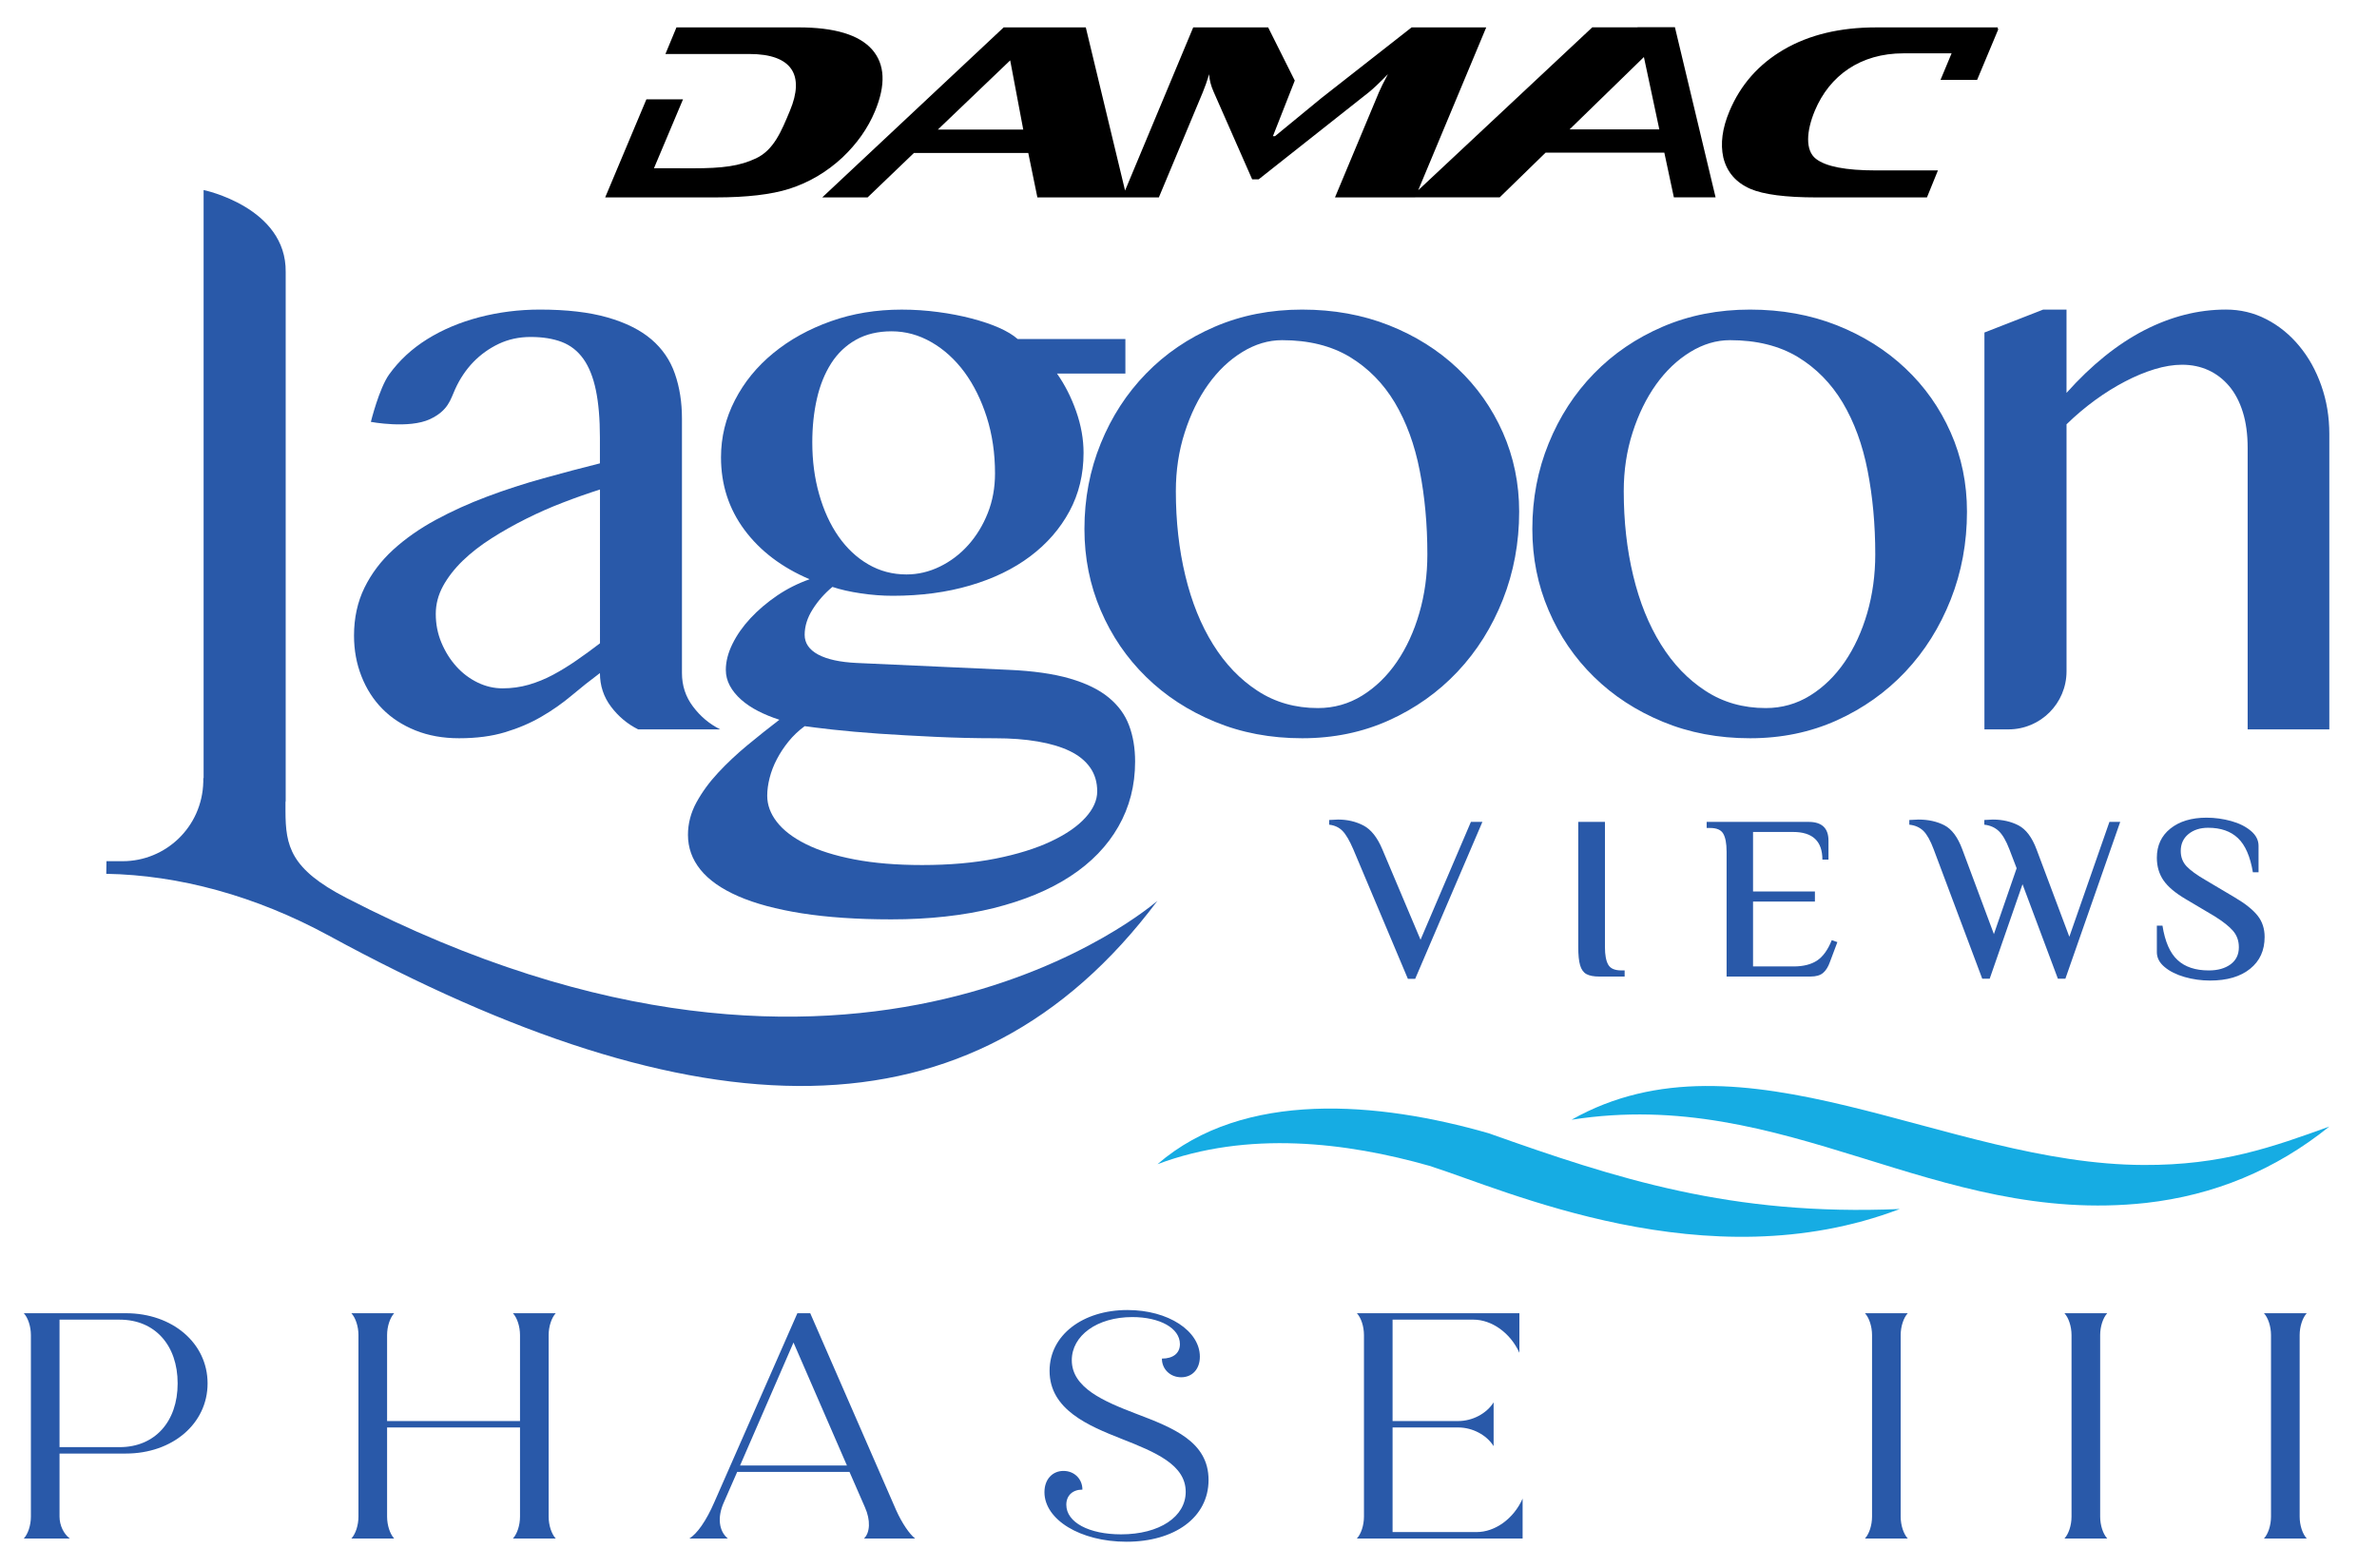
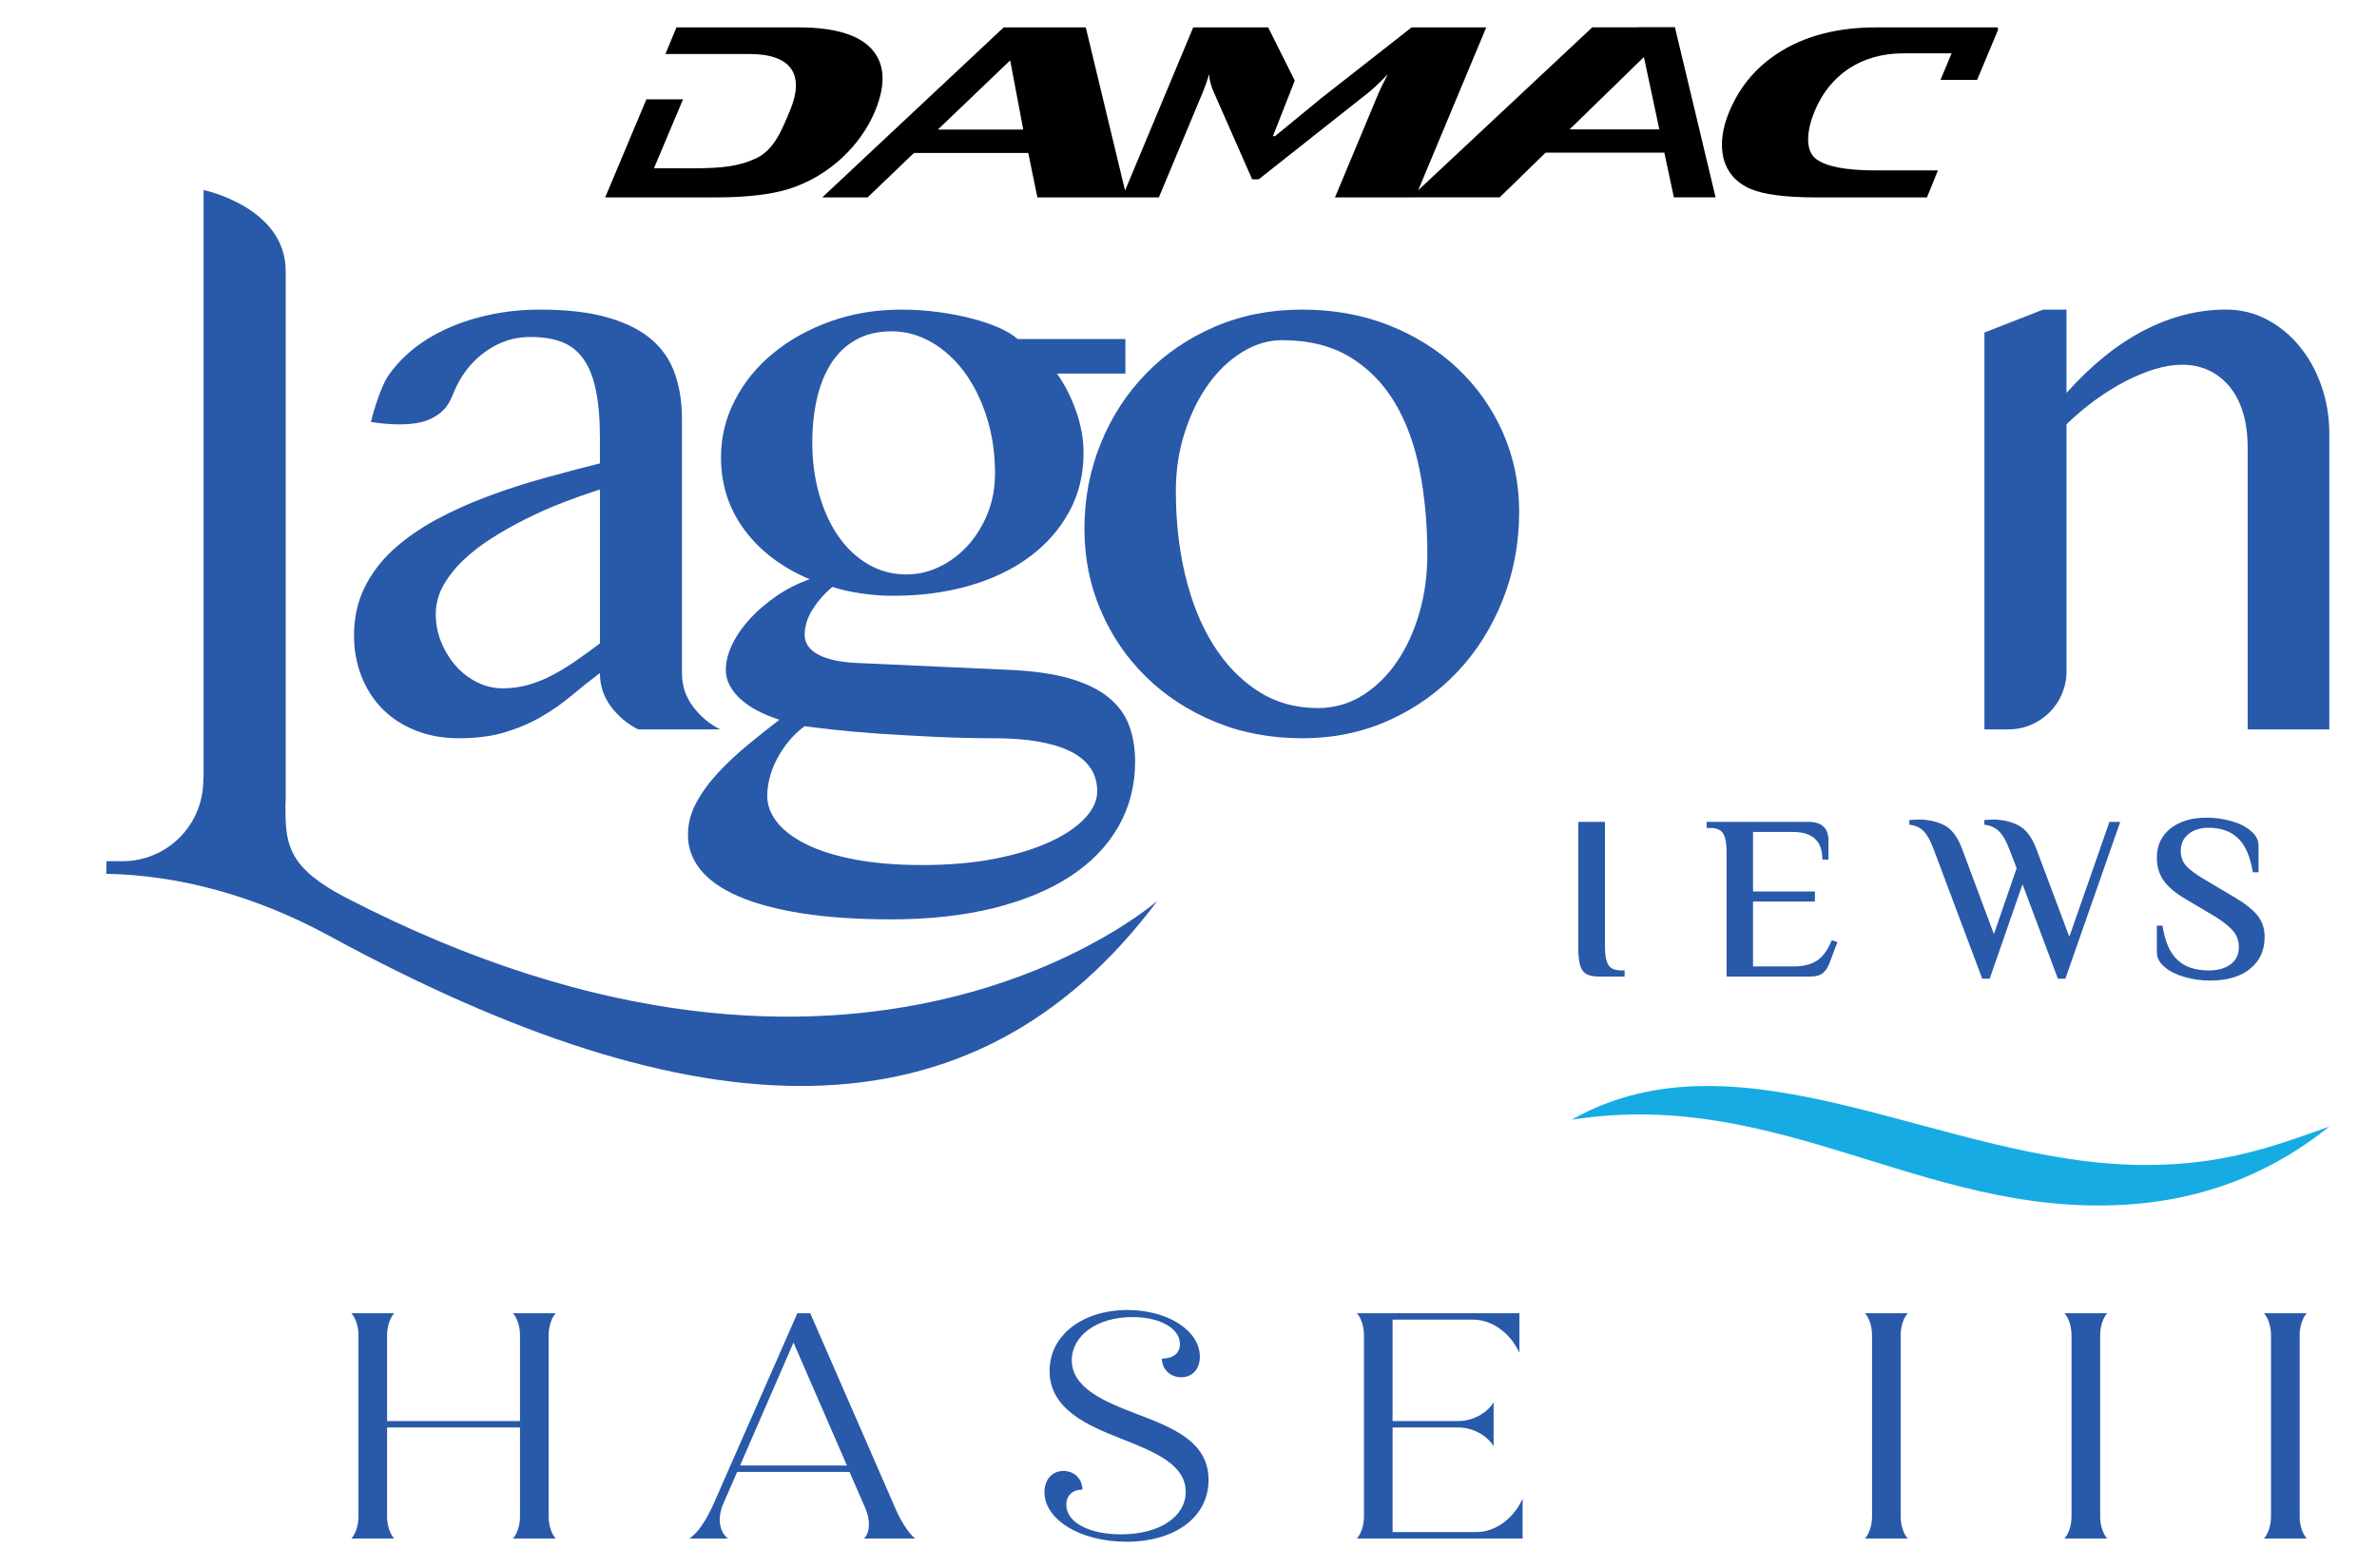
<svg xmlns="http://www.w3.org/2000/svg" version="1.1" id="Layer_1" x="0px" y="0px" width="113.719px" height="75px" viewBox="0 0 113.719 75" enable-background="new 0 0 113.719 75" xml:space="preserve">
  <path d="M95.556,1.382l0.03-0.071h-5.838c-1.723,0-3.191,0.353-4.402,1.056c-1.211,0.705-2.08,1.692-2.611,2.963  c-0.339,0.81-0.436,1.545-0.289,2.206c0.17,0.694,0.599,1.193,1.291,1.497c0.633,0.273,1.691,0.411,3.174,0.411h5.277l0.525-1.292  H89.74c-1.434,0-2.387-0.184-2.861-0.553c-0.521-0.399-0.463-1.323-0.055-2.302c0.707-1.691,2.189-2.746,4.238-2.746h2.305  l-0.53,1.271h1.751l1.021-2.44H95.556z M75.093,6.188l3.554-3.459l0.737,3.459H75.093z M44.868,6.199l3.461-3.311l0.625,3.311  H44.868z M78.342,1.301l0.002,0.007h-2.167l-8.328,7.793l3.254-7.79h-3.57l-4.312,3.378l-2.22,1.824h-0.102l1.045-2.658  l-1.273-2.544h-3.586l-3.26,7.805l-1.879-7.805h-3.929l-8.68,8.133h2.17l2.218-2.127h5.469l0.436,2.127h5.811l2.101-5.027  c0.106-0.252,0.206-0.542,0.306-0.867c0.01,0.263,0.081,0.542,0.211,0.835l1.846,4.193h0.313l5.286-4.178  C65.7,4.241,66,3.958,66.4,3.549c-0.205,0.379-0.347,0.667-0.431,0.867l-2.101,5.027h3.836l0.001-0.003h4.044l2.194-2.137h5.681  l0.456,2.137h1.996l-1.946-8.14H78.342z M40.302,7.535c0.697-0.661,1.216-1.396,1.555-2.206c0.531-1.271,0.483-2.258-0.137-2.963  c-0.623-0.703-1.796-1.056-3.52-1.056h-5.837l-0.528,1.273h4.019c2.051,0,2.646,1.021,1.938,2.712  c-0.408,0.979-0.77,1.879-1.623,2.28c-0.781,0.368-1.587,0.476-3.023,0.476l-1.859-0.004l1.389-3.295h-1.752l-1.971,4.691h5.291  c1.482,0,2.655-0.138,3.518-0.411C38.707,8.729,39.554,8.229,40.302,7.535" />
  <path fill="#2959A9" d="M28.703,23.417c-0.566,0.18-1.148,0.384-1.752,0.617c-0.604,0.23-1.193,0.491-1.771,0.779  c-0.578,0.289-1.131,0.599-1.656,0.934c-0.526,0.334-0.988,0.692-1.387,1.077c-0.397,0.386-0.711,0.792-0.943,1.214  c-0.229,0.424-0.346,0.866-0.346,1.328c0,0.489,0.089,0.946,0.27,1.377c0.18,0.43,0.417,0.809,0.712,1.136  c0.295,0.328,0.635,0.584,1.02,0.771c0.385,0.187,0.784,0.279,1.193,0.279c0.437,0,0.854-0.059,1.253-0.173  c0.397-0.116,0.783-0.273,1.155-0.471c0.373-0.199,0.744-0.427,1.116-0.684c0.373-0.256,0.751-0.533,1.137-0.828V23.417z   M30.531,34.892c-0.514-0.257-0.946-0.618-1.301-1.089c-0.352-0.468-0.528-1.003-0.528-1.605c-0.463,0.346-0.916,0.704-1.358,1.077  c-0.443,0.372-0.925,0.71-1.445,1.011c-0.519,0.302-1.097,0.55-1.733,0.741c-0.635,0.193-1.369,0.289-2.205,0.289  c-0.771,0-1.466-0.125-2.089-0.376c-0.622-0.251-1.149-0.594-1.578-1.03c-0.43-0.435-0.764-0.956-1.001-1.56  c-0.238-0.604-0.356-1.251-0.356-1.943c0-0.847,0.167-1.612,0.5-2.292c0.334-0.68,0.793-1.287,1.376-1.819  c0.585-0.533,1.262-1.007,2.032-1.425c0.769-0.417,1.591-0.789,2.465-1.117c0.872-0.328,1.771-0.619,2.694-0.875  c0.925-0.257,1.822-0.495,2.697-0.713v-1.232c0-0.898-0.066-1.657-0.194-2.273c-0.129-0.615-0.327-1.113-0.597-1.492  c-0.269-0.378-0.613-0.648-1.03-0.809c-0.417-0.159-0.914-0.24-1.493-0.24c-0.551,0-1.058,0.109-1.521,0.327  c-0.462,0.219-0.869,0.511-1.224,0.876c-0.352,0.367-0.641,0.797-0.865,1.29c-0.225,0.494-0.325,1.023-1.201,1.437  c-1.007,0.476-2.833,0.132-2.833,0.132s0.396-1.605,0.876-2.272c0.481-0.667,1.088-1.229,1.82-1.685  c0.731-0.456,1.562-0.806,2.493-1.05c0.931-0.242,1.896-0.365,2.898-0.365c1.283,0,2.361,0.126,3.234,0.376  c0.874,0.25,1.572,0.6,2.1,1.049c0.526,0.45,0.901,0.998,1.125,1.646c0.225,0.647,0.337,1.363,0.337,2.147v12.169  c0,0.603,0.176,1.138,0.53,1.605c0.353,0.471,0.785,0.832,1.299,1.089H30.531z" />
  <path fill="#2959A9" d="M43.368,27.48c0.551,0,1.083-0.126,1.597-0.376c0.514-0.251,0.967-0.594,1.357-1.03s0.704-0.947,0.935-1.531  c0.232-0.584,0.346-1.216,0.346-1.897c0-0.962-0.132-1.858-0.394-2.685c-0.264-0.829-0.621-1.548-1.068-2.158  c-0.451-0.608-0.977-1.087-1.579-1.433c-0.604-0.348-1.239-0.521-1.907-0.521c-0.655,0-1.223,0.135-1.705,0.405  c-0.481,0.27-0.876,0.645-1.184,1.125c-0.308,0.483-0.537,1.048-0.684,1.695c-0.148,0.647-0.221,1.345-0.221,2.089  c0,0.886,0.109,1.715,0.329,2.484c0.218,0.771,0.525,1.441,0.922,2.012c0.398,0.57,0.875,1.018,1.426,1.337  C42.09,27.318,42.699,27.48,43.368,27.48 M38.496,34.738c-0.296,0.218-0.552,0.462-0.771,0.732c-0.218,0.27-0.404,0.551-0.558,0.846  c-0.155,0.294-0.27,0.594-0.347,0.897c-0.077,0.303-0.115,0.586-0.115,0.855c0,0.438,0.154,0.855,0.462,1.252  c0.307,0.396,0.769,0.752,1.386,1.059c0.616,0.309,1.388,0.553,2.319,0.732s2.011,0.27,3.245,0.27c1.31,0,2.481-0.103,3.515-0.308  c1.032-0.206,1.912-0.479,2.637-0.819s1.277-0.719,1.656-1.137c0.379-0.416,0.567-0.835,0.567-1.26c0-0.438-0.111-0.815-0.336-1.136  c-0.224-0.321-0.547-0.585-0.972-0.791c-0.423-0.204-0.938-0.358-1.542-0.46c-0.603-0.104-1.284-0.154-2.041-0.154  c-0.949,0-1.905-0.023-2.868-0.068c-0.964-0.045-1.863-0.096-2.696-0.152c-0.834-0.06-1.566-0.123-2.195-0.193  S38.767,34.775,38.496,34.738 M53.84,16.216v1.655h-3.272c0.373,0.526,0.677,1.126,0.916,1.8c0.237,0.674,0.355,1.339,0.355,1.994  c0,1.026-0.224,1.958-0.674,2.792c-0.449,0.833-1.074,1.552-1.877,2.156c-0.802,0.603-1.761,1.068-2.879,1.395  c-1.116,0.328-2.349,0.493-3.697,0.493c-0.5,0-1.01-0.039-1.531-0.117c-0.52-0.077-0.972-0.179-1.357-0.308  c-0.372,0.308-0.687,0.664-0.943,1.069c-0.257,0.403-0.385,0.813-0.385,1.223c0,0.397,0.215,0.712,0.645,0.944  c0.429,0.229,1.043,0.364,1.84,0.402l7.278,0.329c1.168,0.05,2.14,0.19,2.917,0.414c0.777,0.226,1.396,0.526,1.858,0.905  c0.462,0.377,0.79,0.825,0.981,1.337c0.194,0.514,0.29,1.092,0.29,1.733c0,1.142-0.268,2.179-0.8,3.109  c-0.532,0.932-1.299,1.725-2.301,2.379c-1.002,0.656-2.224,1.16-3.667,1.521c-1.444,0.357-3.079,0.539-4.9,0.539  c-1.632,0-3.055-0.098-4.275-0.289c-1.22-0.193-2.233-0.465-3.041-0.817c-0.81-0.354-1.414-0.778-1.811-1.272  c-0.398-0.494-0.597-1.049-0.597-1.664c0-0.539,0.135-1.055,0.404-1.551c0.27-0.494,0.616-0.968,1.041-1.424  c0.423-0.455,0.892-0.895,1.406-1.32c0.514-0.424,1.02-0.828,1.522-1.212c-0.361-0.116-0.698-0.254-1.012-0.414  c-0.315-0.161-0.587-0.344-0.817-0.548c-0.232-0.206-0.411-0.427-0.54-0.665c-0.128-0.238-0.193-0.492-0.193-0.76  c0-0.397,0.106-0.812,0.318-1.242c0.212-0.43,0.501-0.841,0.866-1.233c0.366-0.391,0.79-0.751,1.271-1.079  c0.483-0.327,0.999-0.585,1.552-0.78c-1.322-0.563-2.36-1.348-3.111-2.356c-0.751-1.009-1.127-2.167-1.127-3.477  c0-0.964,0.222-1.874,0.666-2.734c0.441-0.859,1.053-1.61,1.838-2.252c0.782-0.642,1.698-1.148,2.744-1.521  c1.046-0.373,2.18-0.559,3.397-0.559c0.591,0,1.173,0.04,1.742,0.116c0.573,0.075,1.105,0.179,1.599,0.308  c0.494,0.129,0.931,0.275,1.31,0.442c0.377,0.167,0.676,0.346,0.895,0.54H53.84z" />
  <path fill="#2959A9" d="M63.051,33.872c0.77,0,1.475-0.2,2.118-0.597c0.641-0.397,1.194-0.935,1.656-1.609  c0.46-0.673,0.821-1.453,1.077-2.338c0.257-0.886,0.385-1.824,0.385-2.812c0-1.424-0.122-2.759-0.366-4.003  c-0.242-1.246-0.643-2.331-1.193-3.255c-0.553-0.922-1.272-1.651-2.156-2.186c-0.886-0.531-1.965-0.799-3.235-0.799  c-0.656,0-1.291,0.191-1.906,0.569c-0.617,0.378-1.16,0.895-1.628,1.549c-0.468,0.655-0.845,1.423-1.125,2.3  c-0.283,0.881-0.424,1.814-0.424,2.803c0,1.439,0.15,2.786,0.453,4.043c0.302,1.259,0.745,2.357,1.329,3.292  c0.584,0.939,1.295,1.68,2.137,2.226C61.013,33.6,61.972,33.872,63.051,33.872 M62.299,35.316c-1.516,0-2.907-0.263-4.178-0.79  c-1.271-0.526-2.369-1.241-3.292-2.147c-0.925-0.904-1.647-1.963-2.167-3.177c-0.521-1.211-0.781-2.514-0.781-3.898  c0-1.45,0.26-2.815,0.781-4.093c0.519-1.277,1.242-2.391,2.167-3.34c0.923-0.95,2.021-1.697,3.292-2.243  c1.271-0.546,2.662-0.818,4.178-0.818c1.501,0,2.886,0.251,4.15,0.75c1.264,0.501,2.358,1.188,3.283,2.062  c0.925,0.873,1.647,1.896,2.167,3.069c0.519,1.176,0.78,2.437,0.78,3.785c0,1.489-0.261,2.891-0.78,4.208  c-0.52,1.314-1.242,2.464-2.167,3.446c-0.925,0.981-2.019,1.759-3.283,2.329C65.185,35.03,63.801,35.316,62.299,35.316" />
-   <path fill="#2959A9" d="M84.477,33.872c0.771,0,1.477-0.2,2.119-0.597c0.641-0.397,1.193-0.935,1.656-1.609  c0.461-0.673,0.82-1.453,1.078-2.338c0.256-0.886,0.385-1.824,0.385-2.812c0-1.424-0.123-2.759-0.367-4.003  c-0.242-1.246-0.643-2.331-1.193-3.255c-0.553-0.922-1.271-1.651-2.154-2.186c-0.887-0.531-1.966-0.799-3.235-0.799  c-0.657,0-1.292,0.191-1.907,0.569c-0.617,0.378-1.16,0.895-1.629,1.549c-0.467,0.655-0.844,1.423-1.125,2.3  c-0.283,0.881-0.423,1.814-0.423,2.803c0,1.439,0.149,2.786,0.452,4.043c0.302,1.259,0.744,2.357,1.328,3.292  c0.584,0.939,1.295,1.68,2.139,2.226C82.439,33.6,83.398,33.872,84.477,33.872 M83.727,35.316c-1.516,0-2.908-0.263-4.179-0.79  c-1.271-0.526-2.368-1.241-3.292-2.147c-0.924-0.904-1.647-1.963-2.166-3.177c-0.521-1.211-0.781-2.514-0.781-3.898  c0-1.45,0.259-2.815,0.781-4.093c0.519-1.277,1.241-2.391,2.166-3.34c0.924-0.95,2.021-1.697,3.292-2.243  c1.271-0.546,2.663-0.818,4.179-0.818c1.501,0,2.885,0.251,4.15,0.75c1.262,0.501,2.357,1.188,3.282,2.062  c0.925,0.873,1.646,1.896,2.165,3.069c0.521,1.176,0.779,2.437,0.779,3.785c0,1.489-0.259,2.891-0.779,4.208  c-0.52,1.314-1.24,2.464-2.165,3.446c-0.925,0.981-2.021,1.759-3.282,2.329C86.611,35.03,85.228,35.316,83.727,35.316" />
  <path fill="#2959A9" d="M97.749,14.81h1.116v3.985c1.193-1.335,2.433-2.332,3.716-2.995c1.283-0.659,2.586-0.991,3.909-0.991  c0.692,0,1.338,0.153,1.936,0.463c0.596,0.308,1.119,0.73,1.567,1.271c0.45,0.538,0.803,1.17,1.059,1.896  c0.258,0.726,0.386,1.5,0.386,2.32v14.133h-3.907V21.434c0-0.655-0.077-1.229-0.232-1.723c-0.154-0.494-0.372-0.909-0.654-1.242  c-0.282-0.334-0.614-0.587-0.992-0.76c-0.379-0.173-0.798-0.261-1.26-0.261c-0.412,0-0.848,0.073-1.31,0.212  c-0.463,0.141-0.935,0.337-1.415,0.588c-0.482,0.25-0.96,0.547-1.436,0.894c-0.475,0.347-0.932,0.732-1.366,1.155v11.816  c0,1.534-1.244,2.779-2.779,2.779h-1.149V15.907L97.749,14.81z" />
  <path fill="#16ACE3" d="M111.438,53.891c-2.699,0.975-5.152,1.857-8.876,1.838c-9.479-0.021-19.206-6.783-27.376-2.164  c10.293-1.614,17.352,5.085,27.481,3.98C105.926,57.176,108.851,55.973,111.438,53.891" />
-   <path fill="#16ACE3" d="M90.888,57.836c-8.063,0.344-13.542-1.453-19.677-3.627c-5.241-1.504-11.705-2.093-15.836,1.483  c4.322-1.624,9.047-1.046,13.006,0.077C71.99,56.907,81.639,61.355,90.888,57.836" />
  <path fill="#2959A9" d="M16.563,42.949c-2.675-1.381-2.901-2.479-2.905-4.148v-0.422c0-0.024,0.01-0.043,0.01-0.068V13.018  C13.711,9.914,9.741,9.09,9.741,9.09v28.135H9.726v0.174c-0.051,2.167-1.805,3.798-3.857,3.798H5.093l-0.009,0.604  c3.462,0.059,7.137,1.047,10.651,2.959c17.518,9.534,30.762,10.187,39.639-1.67C55.374,43.09,41.147,55.66,16.563,42.949" />
-   <path fill="#2959A9" d="M64.744,40.629c-0.18-0.418-0.352-0.713-0.517-0.881c-0.164-0.168-0.377-0.268-0.638-0.297v-0.225  l0.426-0.021c0.448,0,0.854,0.096,1.216,0.285c0.363,0.191,0.663,0.57,0.902,1.139l1.828,4.326l2.41-5.639h0.55l-3.217,7.51h-0.348  L64.744,40.629z" />
  <path fill="#2959A9" d="M75.897,46.598c-0.142-0.078-0.243-0.219-0.302-0.422c-0.06-0.201-0.089-0.492-0.089-0.873v-5.986h1.277  v5.986c0,0.381,0.052,0.663,0.158,0.846c0.104,0.184,0.314,0.273,0.627,0.273h0.157v0.294h-1.211  C76.245,46.716,76.039,46.676,75.897,46.598" />
  <path fill="#2959A9" d="M82.602,40.729c0-0.381-0.053-0.662-0.158-0.846s-0.313-0.275-0.628-0.275h-0.167v-0.291h4.875  c0.637,0,0.953,0.299,0.953,0.896v0.908h-0.291c0-0.881-0.467-1.322-1.402-1.322h-1.916v2.848h2.96v0.48h-2.96v3.105h1.939  c0.463,0,0.838-0.094,1.12-0.279c0.284-0.187,0.521-0.512,0.706-0.977l0.27,0.092l-0.357,0.951  c-0.082,0.232-0.191,0.406-0.326,0.521c-0.133,0.115-0.332,0.175-0.594,0.175h-4.023V40.729z" />
  <path fill="#2959A9" d="M92.51,40.629c-0.156-0.418-0.322-0.713-0.492-0.881c-0.174-0.168-0.396-0.268-0.674-0.297v-0.225  l0.438-0.021c0.471,0,0.885,0.092,1.238,0.273c0.355,0.184,0.641,0.566,0.858,1.15l1.513,4.057l1.088-3.15l-0.347-0.906  c-0.158-0.412-0.328-0.703-0.51-0.875c-0.185-0.172-0.414-0.273-0.69-0.303v-0.225l0.404-0.021c0.462,0,0.873,0.094,1.232,0.279  c0.357,0.188,0.646,0.569,0.862,1.145L99,44.812l1.918-5.495h0.516l-2.623,7.501h-0.359l-1.692-4.519l-1.57,4.519h-0.357  L92.51,40.629z" />
  <path fill="#2959A9" d="M104.515,46.738c-0.392-0.113-0.712-0.271-0.958-0.479c-0.247-0.205-0.37-0.441-0.37-0.711v-1.266h0.269  c0.12,0.762,0.359,1.31,0.719,1.641c0.357,0.334,0.857,0.5,1.5,0.5c0.427,0,0.773-0.098,1.038-0.291  c0.265-0.195,0.397-0.467,0.397-0.818c0-0.307-0.093-0.568-0.279-0.785c-0.188-0.217-0.486-0.451-0.897-0.707l-1.38-0.818  c-0.492-0.291-0.845-0.59-1.054-0.896c-0.208-0.307-0.313-0.664-0.313-1.076c0-0.582,0.215-1.049,0.649-1.396  c0.434-0.346,1.01-0.52,1.727-0.52c0.403,0,0.798,0.056,1.183,0.162c0.386,0.107,0.698,0.266,0.941,0.471s0.365,0.443,0.365,0.714  v1.265h-0.271c-0.126-0.754-0.363-1.299-0.712-1.631c-0.347-0.332-0.823-0.498-1.429-0.498c-0.381,0-0.694,0.1-0.941,0.301  c-0.247,0.203-0.369,0.473-0.369,0.809c0,0.291,0.093,0.535,0.279,0.734c0.187,0.197,0.494,0.42,0.92,0.666l1.379,0.818  c0.508,0.299,0.873,0.59,1.099,0.875c0.225,0.283,0.336,0.623,0.336,1.02c0,0.645-0.231,1.152-0.696,1.525  c-0.462,0.373-1.101,0.561-1.916,0.561C105.313,46.906,104.907,46.851,104.515,46.738" />
  <g>
-     <path fill="#2959A9" d="M9.931,66.178c0,1.925-1.678,3.356-3.911,3.356H2.848v3.018c0,0.416,0.2,0.831,0.493,1.047H1.139   c0.2-0.216,0.339-0.631,0.339-1.047v-8.684c0-0.416-0.139-0.831-0.339-1.047H6.02C8.252,62.821,9.931,64.253,9.931,66.178z    M8.499,66.178c0-1.832-1.093-3.049-2.771-3.049H2.848v6.098h2.879C7.406,69.227,8.499,68.01,8.499,66.178z" />
-     <path fill="#2959A9" d="M26.248,72.552c0,0.416,0.139,0.831,0.339,1.047h-2.048c0.2-0.216,0.339-0.631,0.339-1.047v-4.265h-6.359   v4.265c0,0.416,0.139,0.831,0.339,1.047H16.81c0.2-0.216,0.339-0.631,0.339-1.047v-8.684c0-0.416-0.139-0.831-0.339-1.047h2.048   c-0.2,0.216-0.339,0.631-0.339,1.047v4.111h6.359v-4.111c0-0.416-0.139-0.831-0.339-1.047h2.048   c-0.2,0.216-0.339,0.631-0.339,1.047V72.552z" />
+     <path fill="#2959A9" d="M26.248,72.552c0,0.416,0.139,0.831,0.339,1.047h-2.048c0.2-0.216,0.339-0.631,0.339-1.047v-4.265h-6.359   v4.265c0,0.416,0.139,0.831,0.339,1.047H16.81c0.2-0.216,0.339-0.631,0.339-1.047v-8.684c0-0.416-0.139-0.831-0.339-1.047h2.048   c-0.2,0.216-0.339,0.631-0.339,1.047v4.111h6.359v-4.111c0-0.416-0.139-0.831-0.339-1.047h2.048   c-0.2,0.216-0.339,0.631-0.339,1.047V72.552" />
    <path fill="#2959A9" d="M41.38,72.105l-0.739-1.693h-5.373l-0.647,1.478c-0.308,0.692-0.231,1.354,0.2,1.709h-1.847   c0.369-0.216,0.816-0.847,1.201-1.74l3.972-9.037h0.616l4.111,9.423c0.277,0.615,0.631,1.139,0.908,1.354h-2.448   C41.626,73.321,41.657,72.721,41.38,72.105z M40.518,70.104l-2.556-5.881l-2.556,5.881H40.518z" />
    <path fill="#2959A9" d="M49.968,71.382c0-0.632,0.4-1.017,0.908-1.017c0.523,0,0.908,0.385,0.908,0.894   c-0.462,0-0.77,0.276-0.77,0.724c0,0.847,1.093,1.416,2.617,1.416c1.848,0,3.095-0.847,3.095-2.032c0-1.293-1.432-1.894-3.079-2.54   c-1.555-0.616-3.434-1.386-3.434-3.249c0-1.709,1.586-2.91,3.726-2.91c1.955,0,3.464,1.001,3.464,2.232   c0,0.601-0.369,0.985-0.893,0.985c-0.523,0-0.923-0.385-0.923-0.893c0.523,0,0.862-0.246,0.862-0.692   c0-0.771-0.97-1.294-2.278-1.294c-1.694,0-2.895,0.894-2.895,2.063c0,1.324,1.54,1.971,3.064,2.556   c1.786,0.678,3.479,1.34,3.479,3.172c0,1.801-1.632,2.956-3.926,2.956C51.677,73.753,49.968,72.69,49.968,71.382z" />
    <path fill="#2959A9" d="M72.844,71.689v1.909h-7.929c0.2-0.216,0.339-0.631,0.339-1.047v-8.684c0-0.416-0.139-0.831-0.339-1.047   h7.775v1.894c-0.431-0.954-1.324-1.586-2.202-1.586h-3.865v4.851h3.141c0.677,0,1.354-0.354,1.693-0.894v2.094   c-0.339-0.539-1.016-0.893-1.693-0.893h-3.141v5.004h4.019C71.52,73.291,72.413,72.659,72.844,71.689z" />
    <path fill="#2959A9" d="M89.561,72.552v-8.684c0-0.416-0.139-0.831-0.339-1.047h2.048c-0.2,0.216-0.339,0.631-0.339,1.047v8.684   c0,0.416,0.139,0.831,0.339,1.047h-2.048C89.422,73.383,89.561,72.968,89.561,72.552z" />
    <path fill="#2959A9" d="M99.105,72.552v-8.684c0-0.416-0.139-0.831-0.339-1.047h2.047c-0.199,0.216-0.338,0.631-0.338,1.047v8.684   c0,0.416,0.139,0.831,0.338,1.047h-2.047C98.967,73.383,99.105,72.968,99.105,72.552z" />
    <path fill="#2959A9" d="M108.648,72.552v-8.684c0-0.416-0.138-0.831-0.338-1.047h2.047c-0.199,0.216-0.338,0.631-0.338,1.047v8.684   c0,0.416,0.139,0.831,0.338,1.047h-2.047C108.511,73.383,108.648,72.968,108.648,72.552z" />
  </g>
</svg>